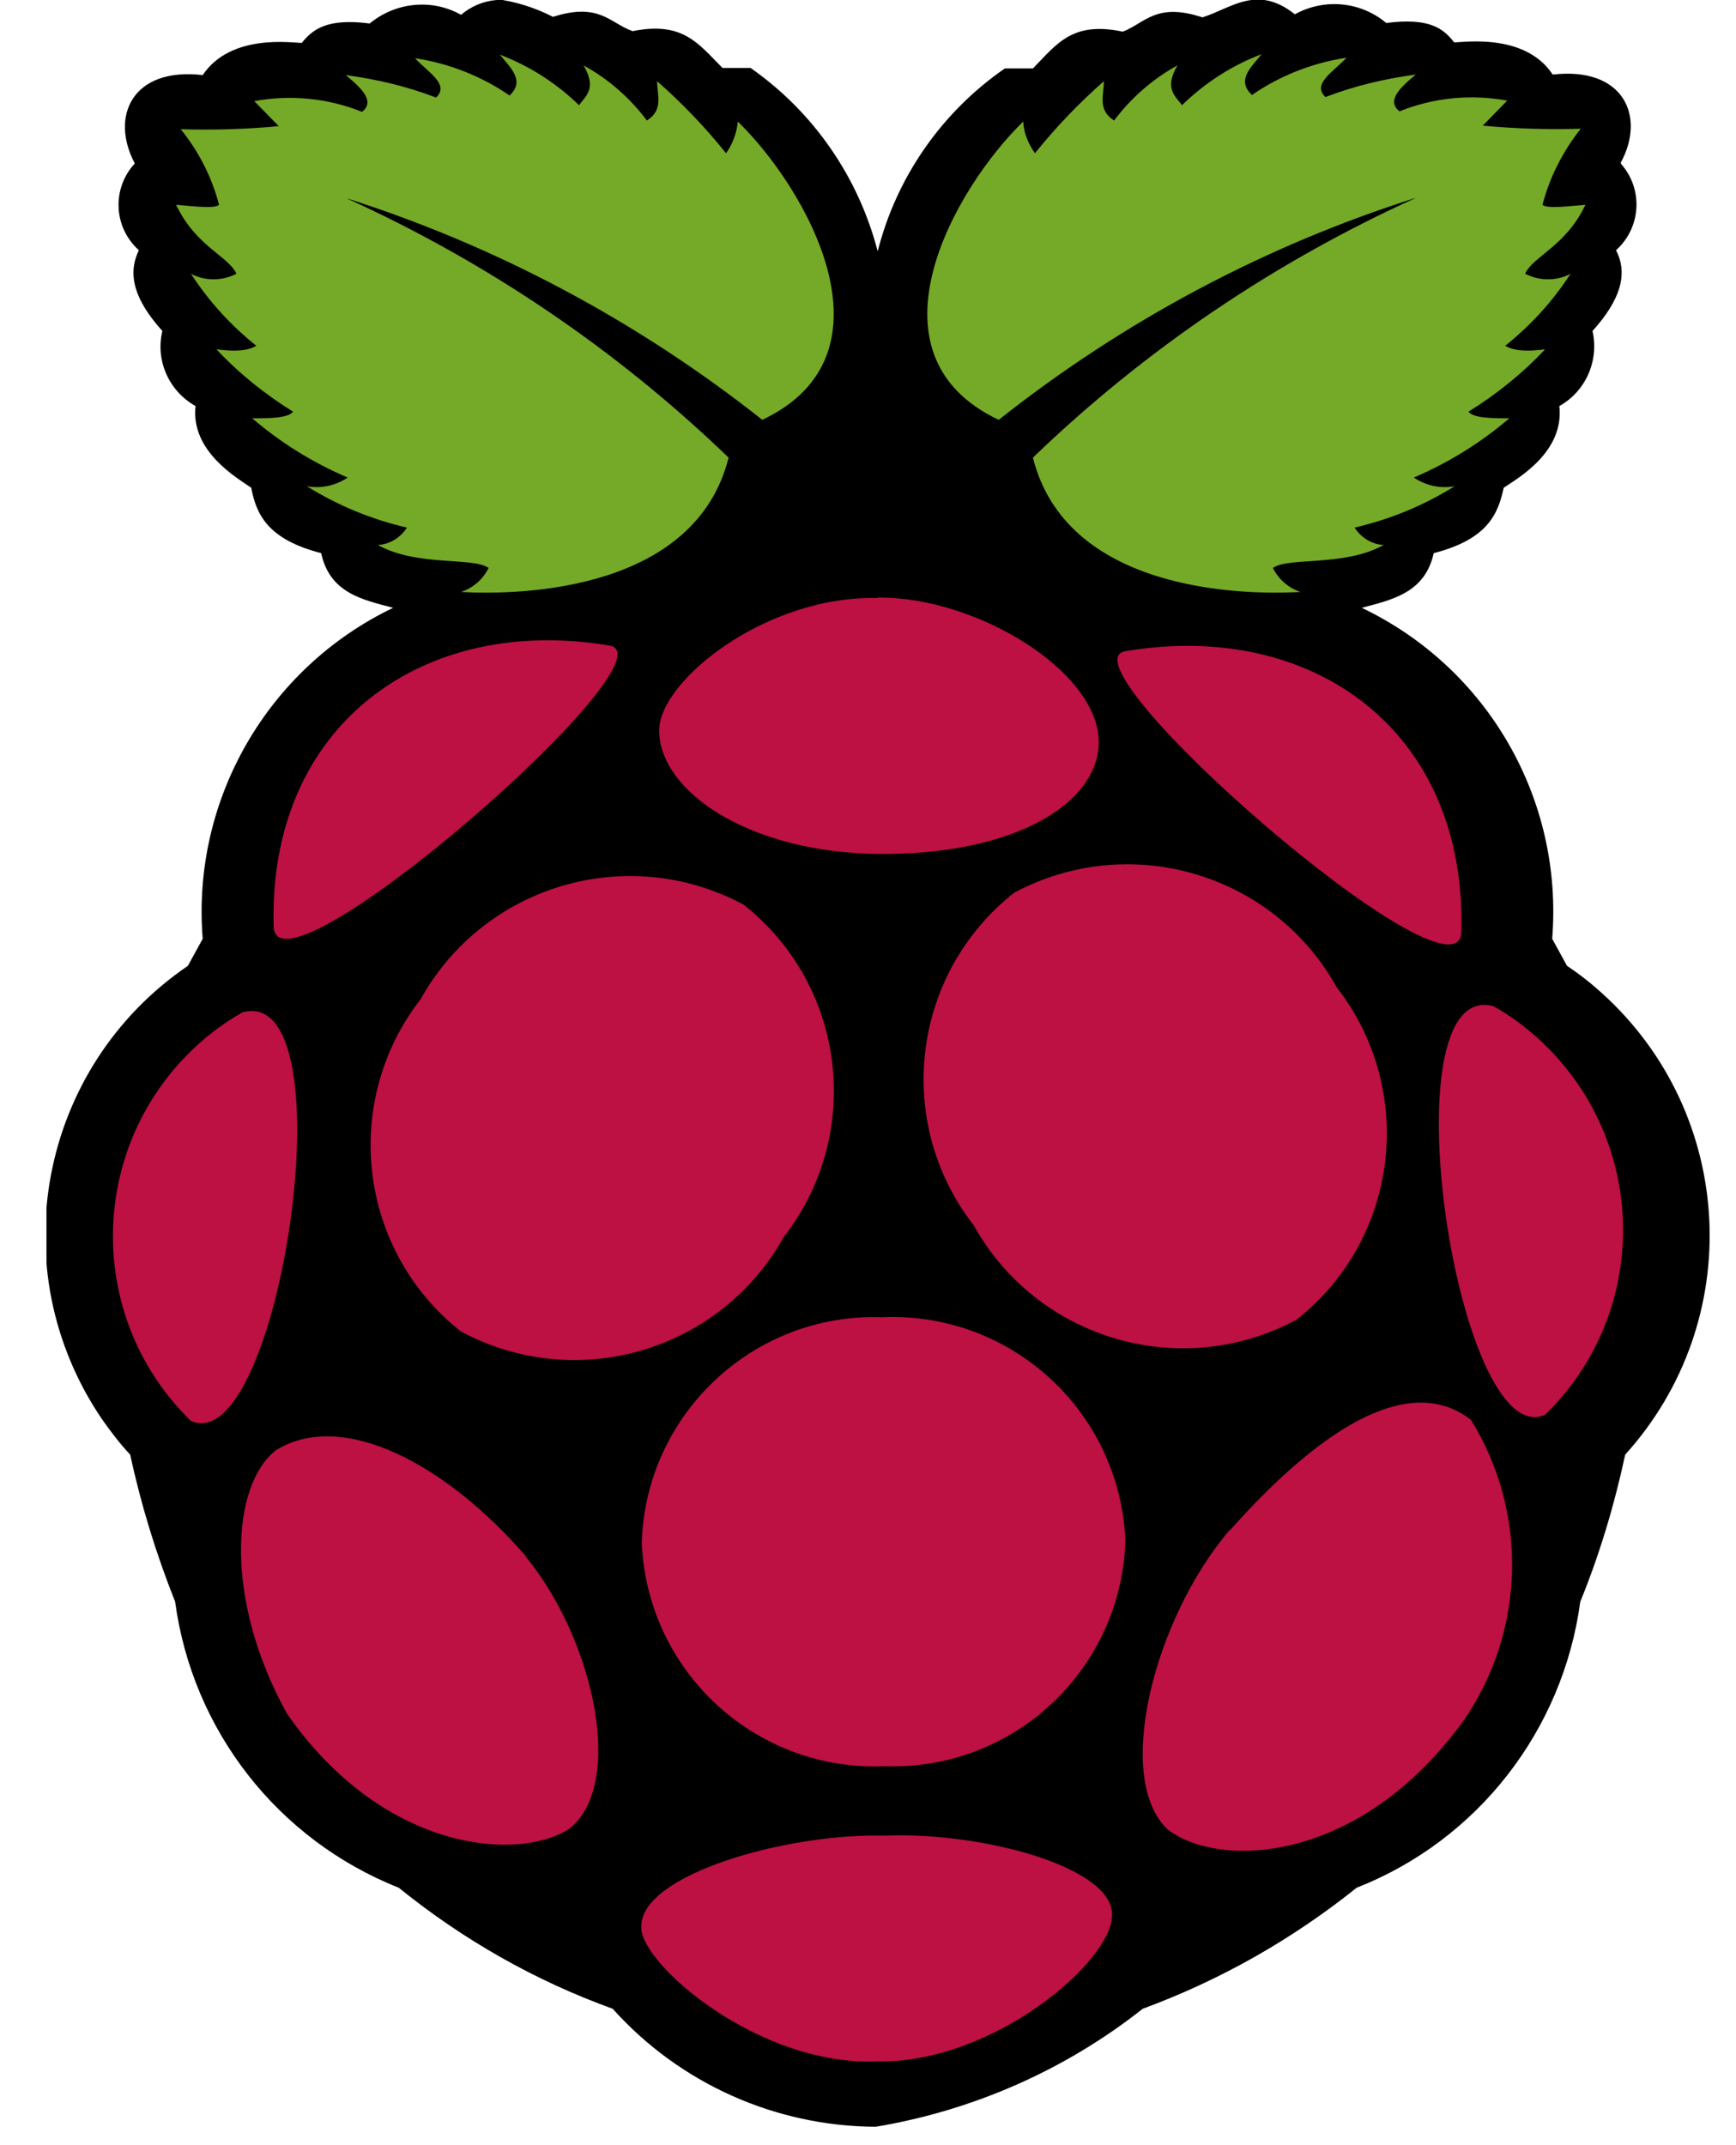
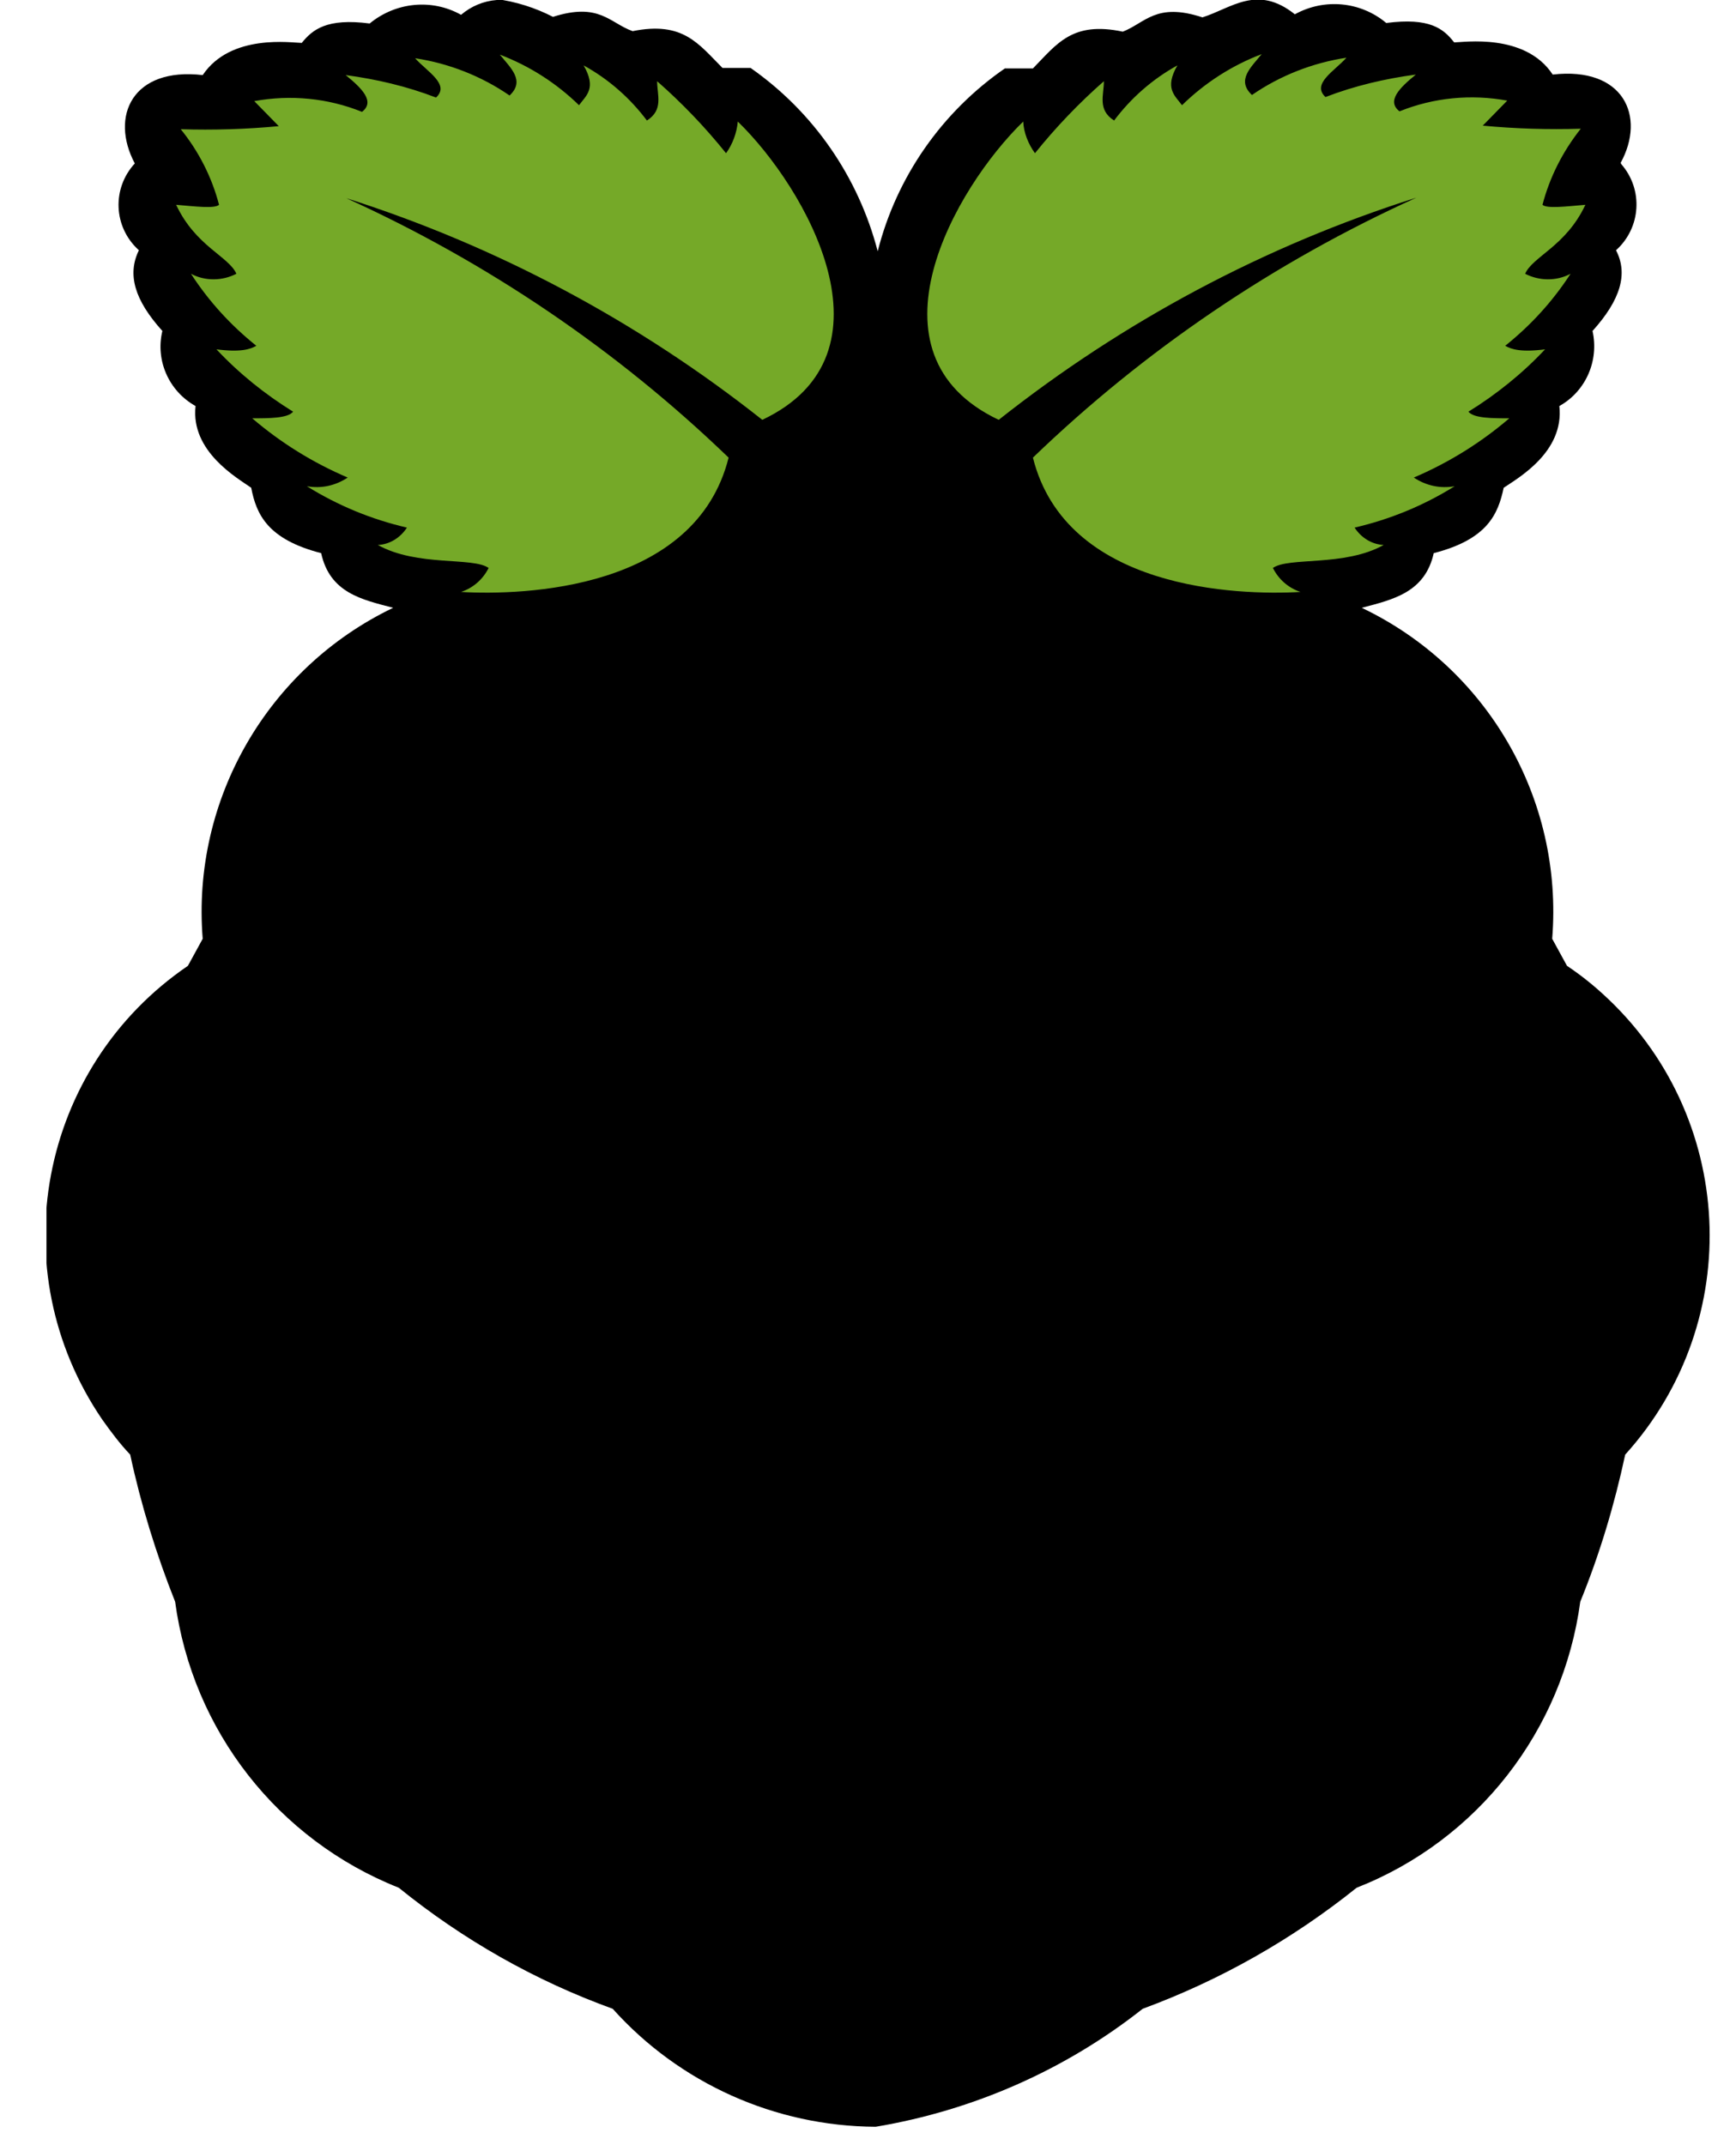
<svg xmlns="http://www.w3.org/2000/svg" width="34" height="42" viewBox="0 0 34 42" fill="none">
  <g clip-path="url(#clip0_690_1615)">
    <path d="M9.73 -1.95317e-05C9.47 0.02 9.23 0.12 9.03 0.29C8.46 -0.03 7.75 0.04 7.24 0.46C6.4 0.35 6.12 0.58 5.91 0.84C5.72 0.84 4.52 0.65 3.97 1.47C2.59 1.31 2.15 2.28 2.64 3.2C2.19 3.69 2.22 4.44 2.71 4.89C2.71 4.89 2.71 4.89 2.72 4.9C2.49 5.37 2.63 5.87 3.18 6.48C3.04 7.06 3.31 7.66 3.83 7.95C3.73 8.84 4.65 9.36 4.92 9.55C5.02 10.07 5.24 10.56 6.29 10.83C6.46 11.61 7.09 11.74 7.7 11.9C5.24 13.08 3.75 15.66 3.97 18.38L3.68 18.91C0.76 20.9 0.01 24.87 2 27.79C2.17 28.03 2.35 28.27 2.55 28.48C2.76 29.46 3.06 30.43 3.43 31.36C3.77 33.88 5.44 36.02 7.81 36.96C9.07 37.98 10.48 38.78 12 39.33C13.31 40.79 15.18 41.63 17.15 41.64C19.06 41.32 20.86 40.53 22.38 39.33C23.9 38.77 25.31 37.97 26.57 36.96C28.94 36.03 30.61 33.88 30.95 31.36C31.33 30.43 31.62 29.46 31.83 28.48C34.2 25.86 34 21.82 31.38 19.45C31.16 19.25 30.93 19.07 30.69 18.91L30.4 18.38C30.62 15.65 29.14 13.08 26.67 11.9C27.28 11.74 27.91 11.6 28.08 10.83C29.13 10.56 29.34 10.07 29.45 9.55C29.73 9.36 30.64 8.85 30.54 7.95C31.06 7.66 31.32 7.06 31.19 6.48C31.74 5.87 31.89 5.36 31.65 4.9C32.14 4.46 32.19 3.71 31.75 3.21C31.75 3.21 31.75 3.2 31.74 3.19C32.24 2.28 31.8 1.3 30.41 1.46C29.87 0.64 28.66 0.83 28.48 0.83C28.27 0.56 28 0.34 27.15 0.45C26.65 0.03 25.94 -0.04 25.36 0.28C24.62 -0.31 24.12 0.16 23.55 0.34C22.64 0.04 22.43 0.45 21.99 0.62C21 0.41 20.7 0.86 20.23 1.34H19.68C18.45 2.19 17.56 3.46 17.19 4.92C16.81 3.46 15.93 2.19 14.7 1.33H14.15C13.68 0.86 13.38 0.41 12.39 0.61C11.94 0.45 11.74 0.04 10.83 0.33C10.48 0.15 10.1 0.03 9.71 -0.02" fill="black" />
    <path d="M6.76 3.87C9.54 5.13 12.08 6.85 14.27 8.96C13.62 11.55 10.26 11.66 9.03 11.59C9.27 11.51 9.46 11.34 9.57 11.12C9.26 10.9 8.17 11.1 7.4 10.67C7.63 10.66 7.84 10.53 7.97 10.33C7.28 10.17 6.62 9.9 6.01 9.52C6.29 9.57 6.57 9.51 6.81 9.35C6.13 9.06 5.5 8.67 4.94 8.19C5.27 8.19 5.64 8.19 5.74 8.06C5.19 7.72 4.68 7.31 4.24 6.84C4.71 6.9 4.9 6.84 5.02 6.77C4.52 6.37 4.09 5.9 3.74 5.36C4.02 5.51 4.36 5.5 4.63 5.36C4.48 5.02 3.83 4.82 3.45 4.01C3.82 4.04 4.2 4.09 4.29 4.01C4.15 3.47 3.89 2.96 3.54 2.53C4.18 2.55 4.82 2.53 5.46 2.47L4.98 1.98C5.69 1.85 6.42 1.92 7.09 2.19C7.35 1.99 7.09 1.73 6.77 1.47C7.37 1.55 7.97 1.69 8.54 1.91C8.82 1.65 8.36 1.4 8.13 1.14C8.79 1.24 9.43 1.49 9.98 1.87C10.29 1.58 10 1.33 9.79 1.07C10.37 1.29 10.9 1.63 11.34 2.06C11.48 1.87 11.69 1.73 11.43 1.28C11.92 1.55 12.34 1.92 12.67 2.36C13 2.15 12.87 1.86 12.87 1.59C13.36 2.02 13.81 2.49 14.22 3C14.35 2.82 14.43 2.6 14.45 2.38C15.78 3.67 17.66 6.93 14.93 8.22C12.49 6.29 9.72 4.81 6.75 3.87M27.74 3.87C24.96 5.13 22.42 6.85 20.23 8.96C20.88 11.55 24.24 11.66 25.47 11.59C25.23 11.51 25.04 11.34 24.93 11.12C25.24 10.9 26.33 11.1 27.1 10.67C26.87 10.66 26.66 10.53 26.53 10.33C27.22 10.17 27.88 9.9 28.49 9.52C28.21 9.57 27.93 9.51 27.69 9.35C28.37 9.06 29 8.67 29.56 8.19C29.23 8.19 28.86 8.19 28.76 8.06C29.31 7.72 29.82 7.31 30.26 6.84C29.79 6.9 29.6 6.84 29.48 6.77C29.98 6.37 30.41 5.9 30.76 5.36C30.48 5.51 30.14 5.5 29.87 5.36C30.02 5.02 30.67 4.82 31.05 4.01C30.68 4.04 30.3 4.09 30.21 4.01C30.35 3.47 30.61 2.96 30.96 2.52C30.32 2.54 29.68 2.52 29.04 2.46L29.52 1.97C28.81 1.84 28.08 1.91 27.41 2.18C27.15 1.98 27.41 1.72 27.73 1.46C27.13 1.54 26.53 1.68 25.96 1.9C25.68 1.64 26.14 1.39 26.37 1.13C25.71 1.23 25.07 1.48 24.52 1.86C24.21 1.57 24.5 1.32 24.71 1.06C24.13 1.28 23.6 1.62 23.15 2.06C23.01 1.87 22.8 1.73 23.06 1.28C22.57 1.55 22.15 1.92 21.82 2.36C21.49 2.15 21.62 1.86 21.62 1.59C21.13 2.02 20.68 2.49 20.27 3C20.14 2.82 20.05 2.6 20.04 2.38C18.71 3.67 16.83 6.93 19.56 8.22C22 6.29 24.77 4.81 27.74 3.87Z" fill="#75A928" />
-     <path d="M22.04 30.19C21.95 32.7 19.84 34.67 17.33 34.58C14.82 34.69 12.69 32.75 12.57 30.23V30.18C12.66 27.67 14.77 25.7 17.28 25.79C19.79 25.68 21.92 27.62 22.04 30.14V30.19ZM14.56 17.71C16.57 19.29 16.92 22.2 15.35 24.22C14.1 26.46 11.29 27.28 9.03 26.07C7.02 24.49 6.67 21.58 8.24 19.56C9.49 17.32 12.3 16.5 14.56 17.71ZM19.86 17.48C17.85 19.07 17.5 21.97 19.07 23.99C20.32 26.23 23.13 27.05 25.39 25.84C27.4 24.26 27.75 21.35 26.18 19.33C24.93 17.09 22.12 16.27 19.86 17.48ZM4.75 19.82C6.87 19.25 5.47 28.59 3.74 27.82C1.74 25.88 1.7 22.68 3.64 20.68C3.97 20.34 4.34 20.05 4.75 19.82ZM29.25 19.7C27.13 19.13 28.53 28.47 30.26 27.7C32.26 25.76 32.3 22.56 30.36 20.56C30.03 20.22 29.66 19.93 29.25 19.7ZM22.04 12.75C25.7 12.13 28.74 14.3 28.62 18.27C28.5 19.79 20.7 12.98 22.04 12.75ZM11.94 12.64C8.28 12.02 5.24 14.2 5.36 18.16C5.48 19.68 13.28 12.87 11.94 12.64ZM17.19 11.71C15.01 11.65 12.91 13.33 12.91 14.3C12.91 15.48 14.64 16.69 17.21 16.72C19.84 16.74 21.51 15.75 21.52 14.53C21.52 13.15 19.13 11.68 17.19 11.7M17.32 35.94C19.22 35.86 21.78 36.55 21.78 37.48C21.81 38.38 19.46 40.4 17.19 40.36C14.84 40.46 12.53 38.43 12.56 37.73C12.53 36.7 15.42 35.89 17.31 35.94M10.29 30.47C11.64 32.1 12.26 34.97 11.13 35.82C10.06 36.47 7.46 36.2 5.62 33.55C4.38 31.32 4.53 29.06 5.41 28.39C6.72 27.59 8.74 28.67 10.3 30.47M24.08 29.96C22.61 31.68 21.8 34.81 22.87 35.82C23.89 36.6 26.64 36.49 28.67 33.68C29.88 31.92 29.93 29.61 28.81 27.8C27.56 26.83 25.77 28.07 24.09 29.96" fill="#BC1142" />
  </g>
  <defs>
    <clipPath id="clip0_690_1615">
      <rect width="32.59" height="41.66" fill="white" transform="translate(0.91)" />
    </clipPath>
  </defs>
</svg>